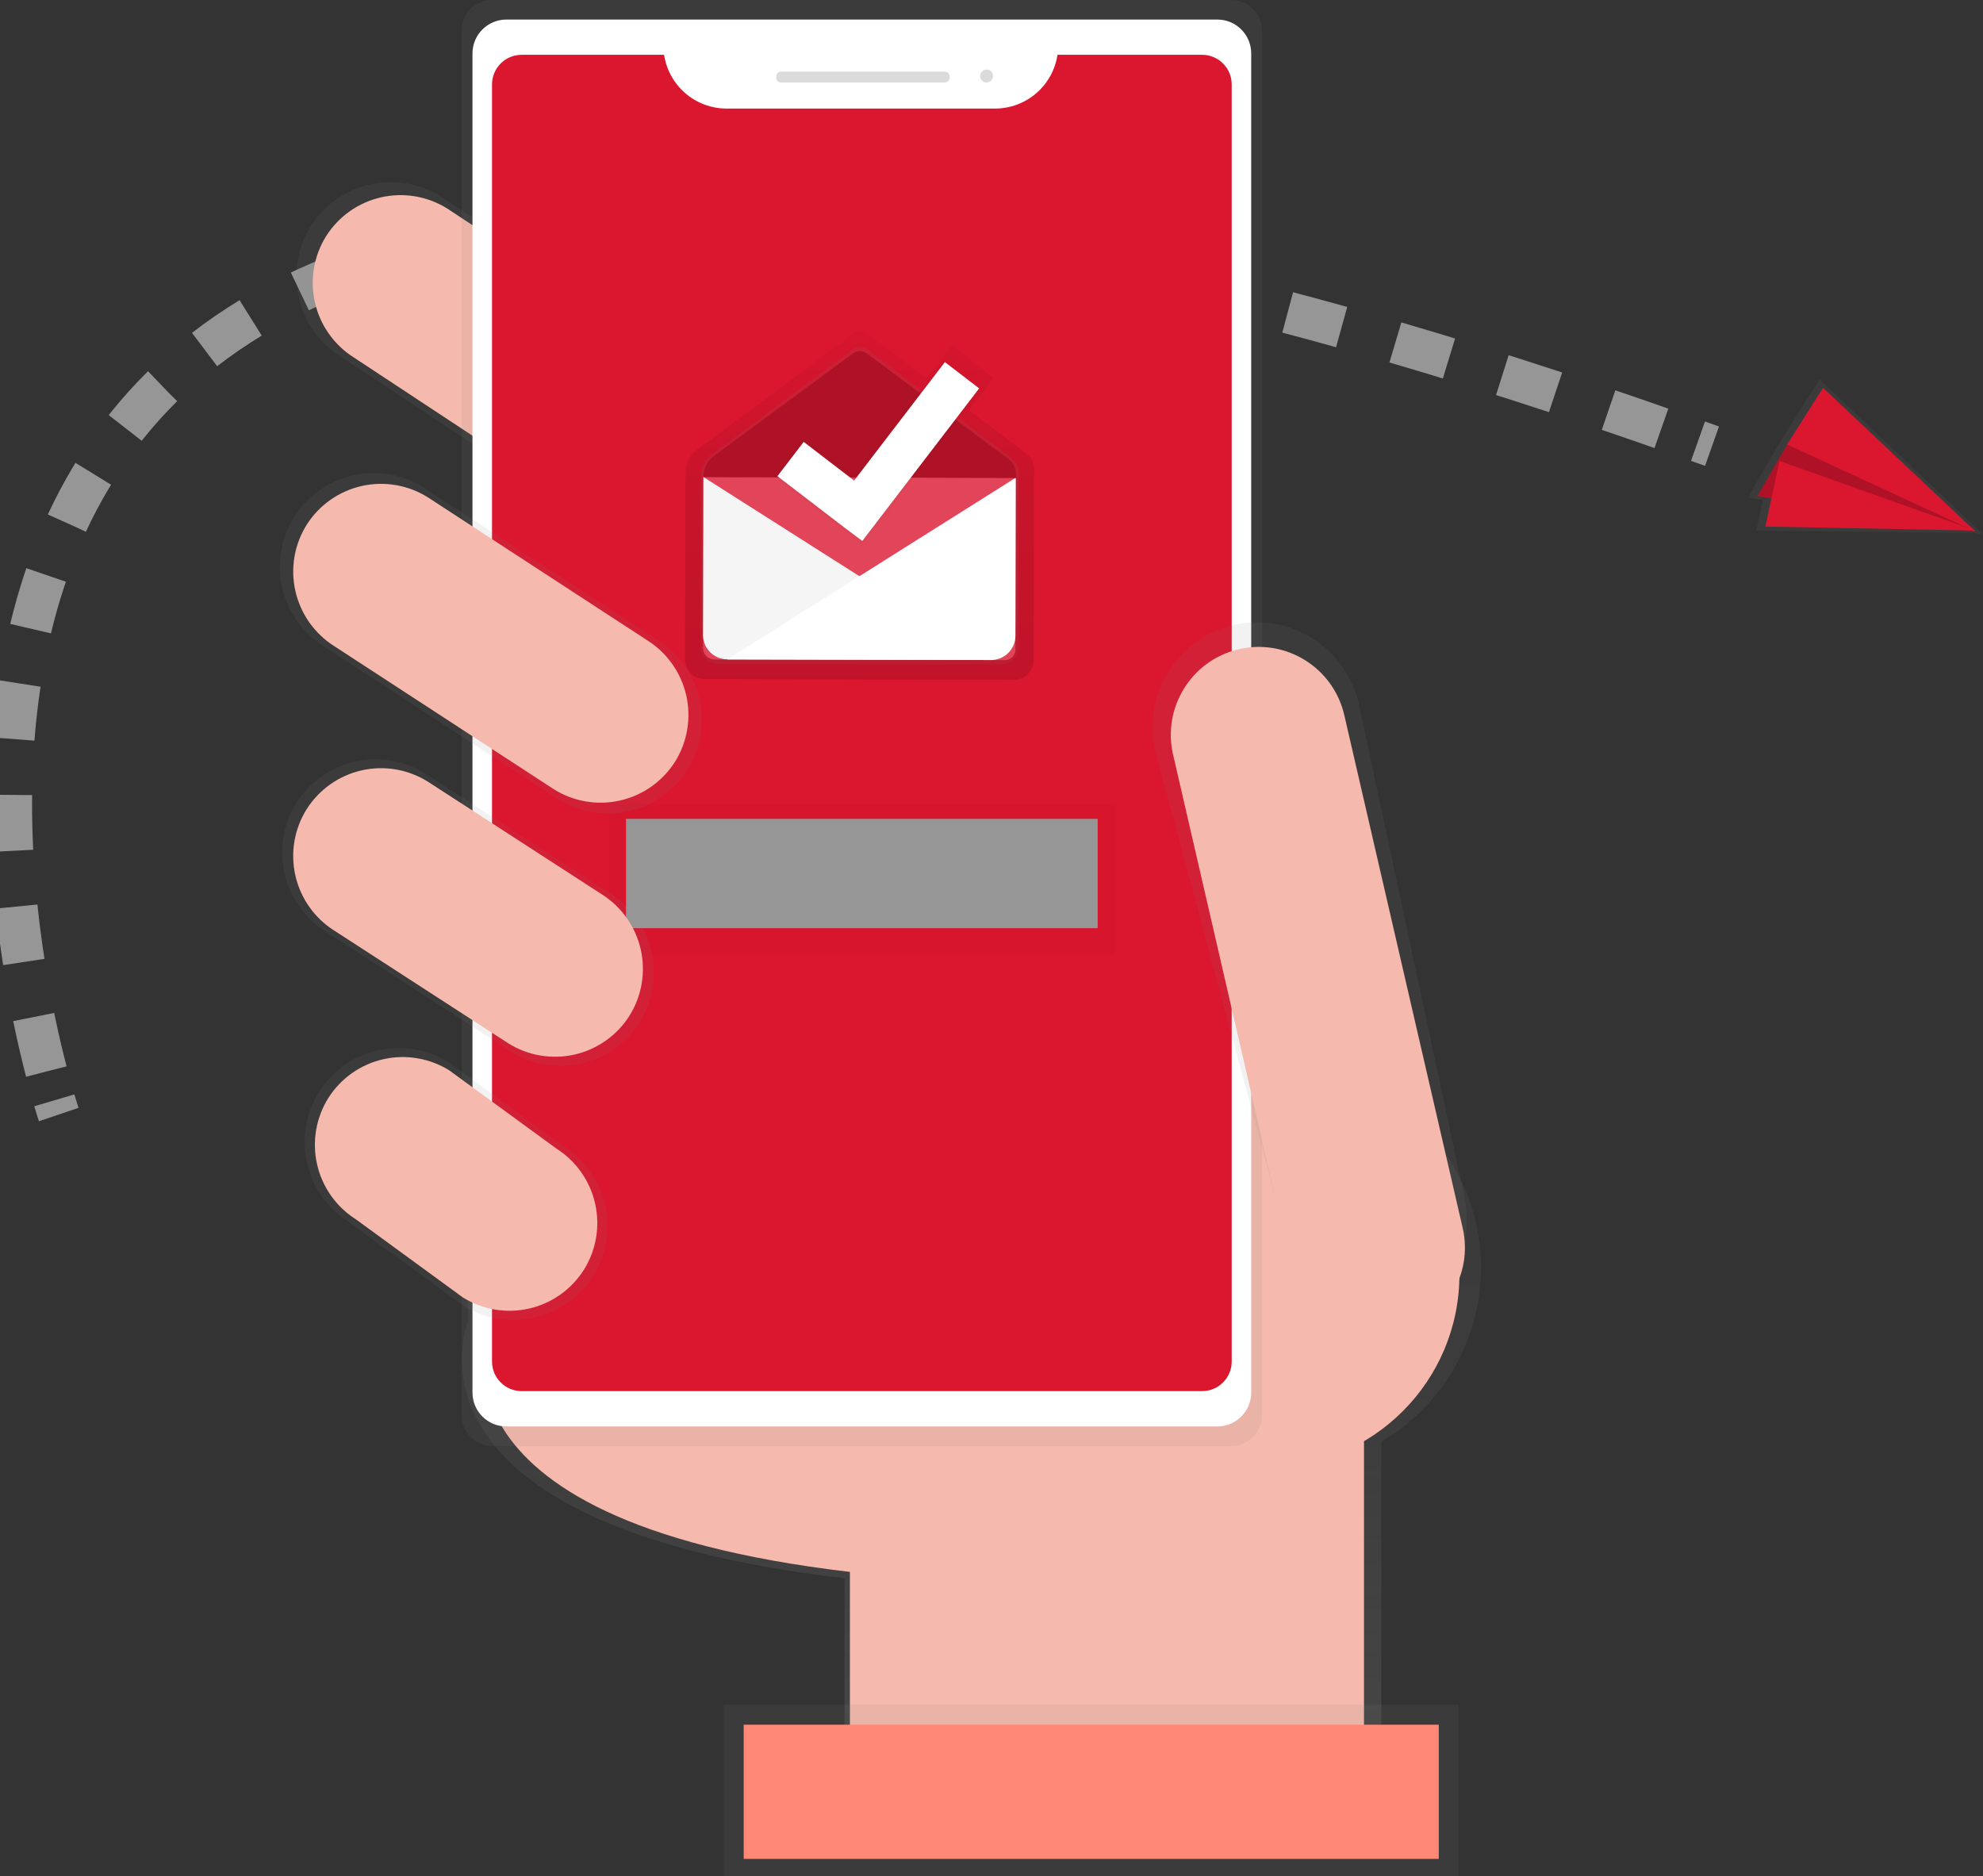
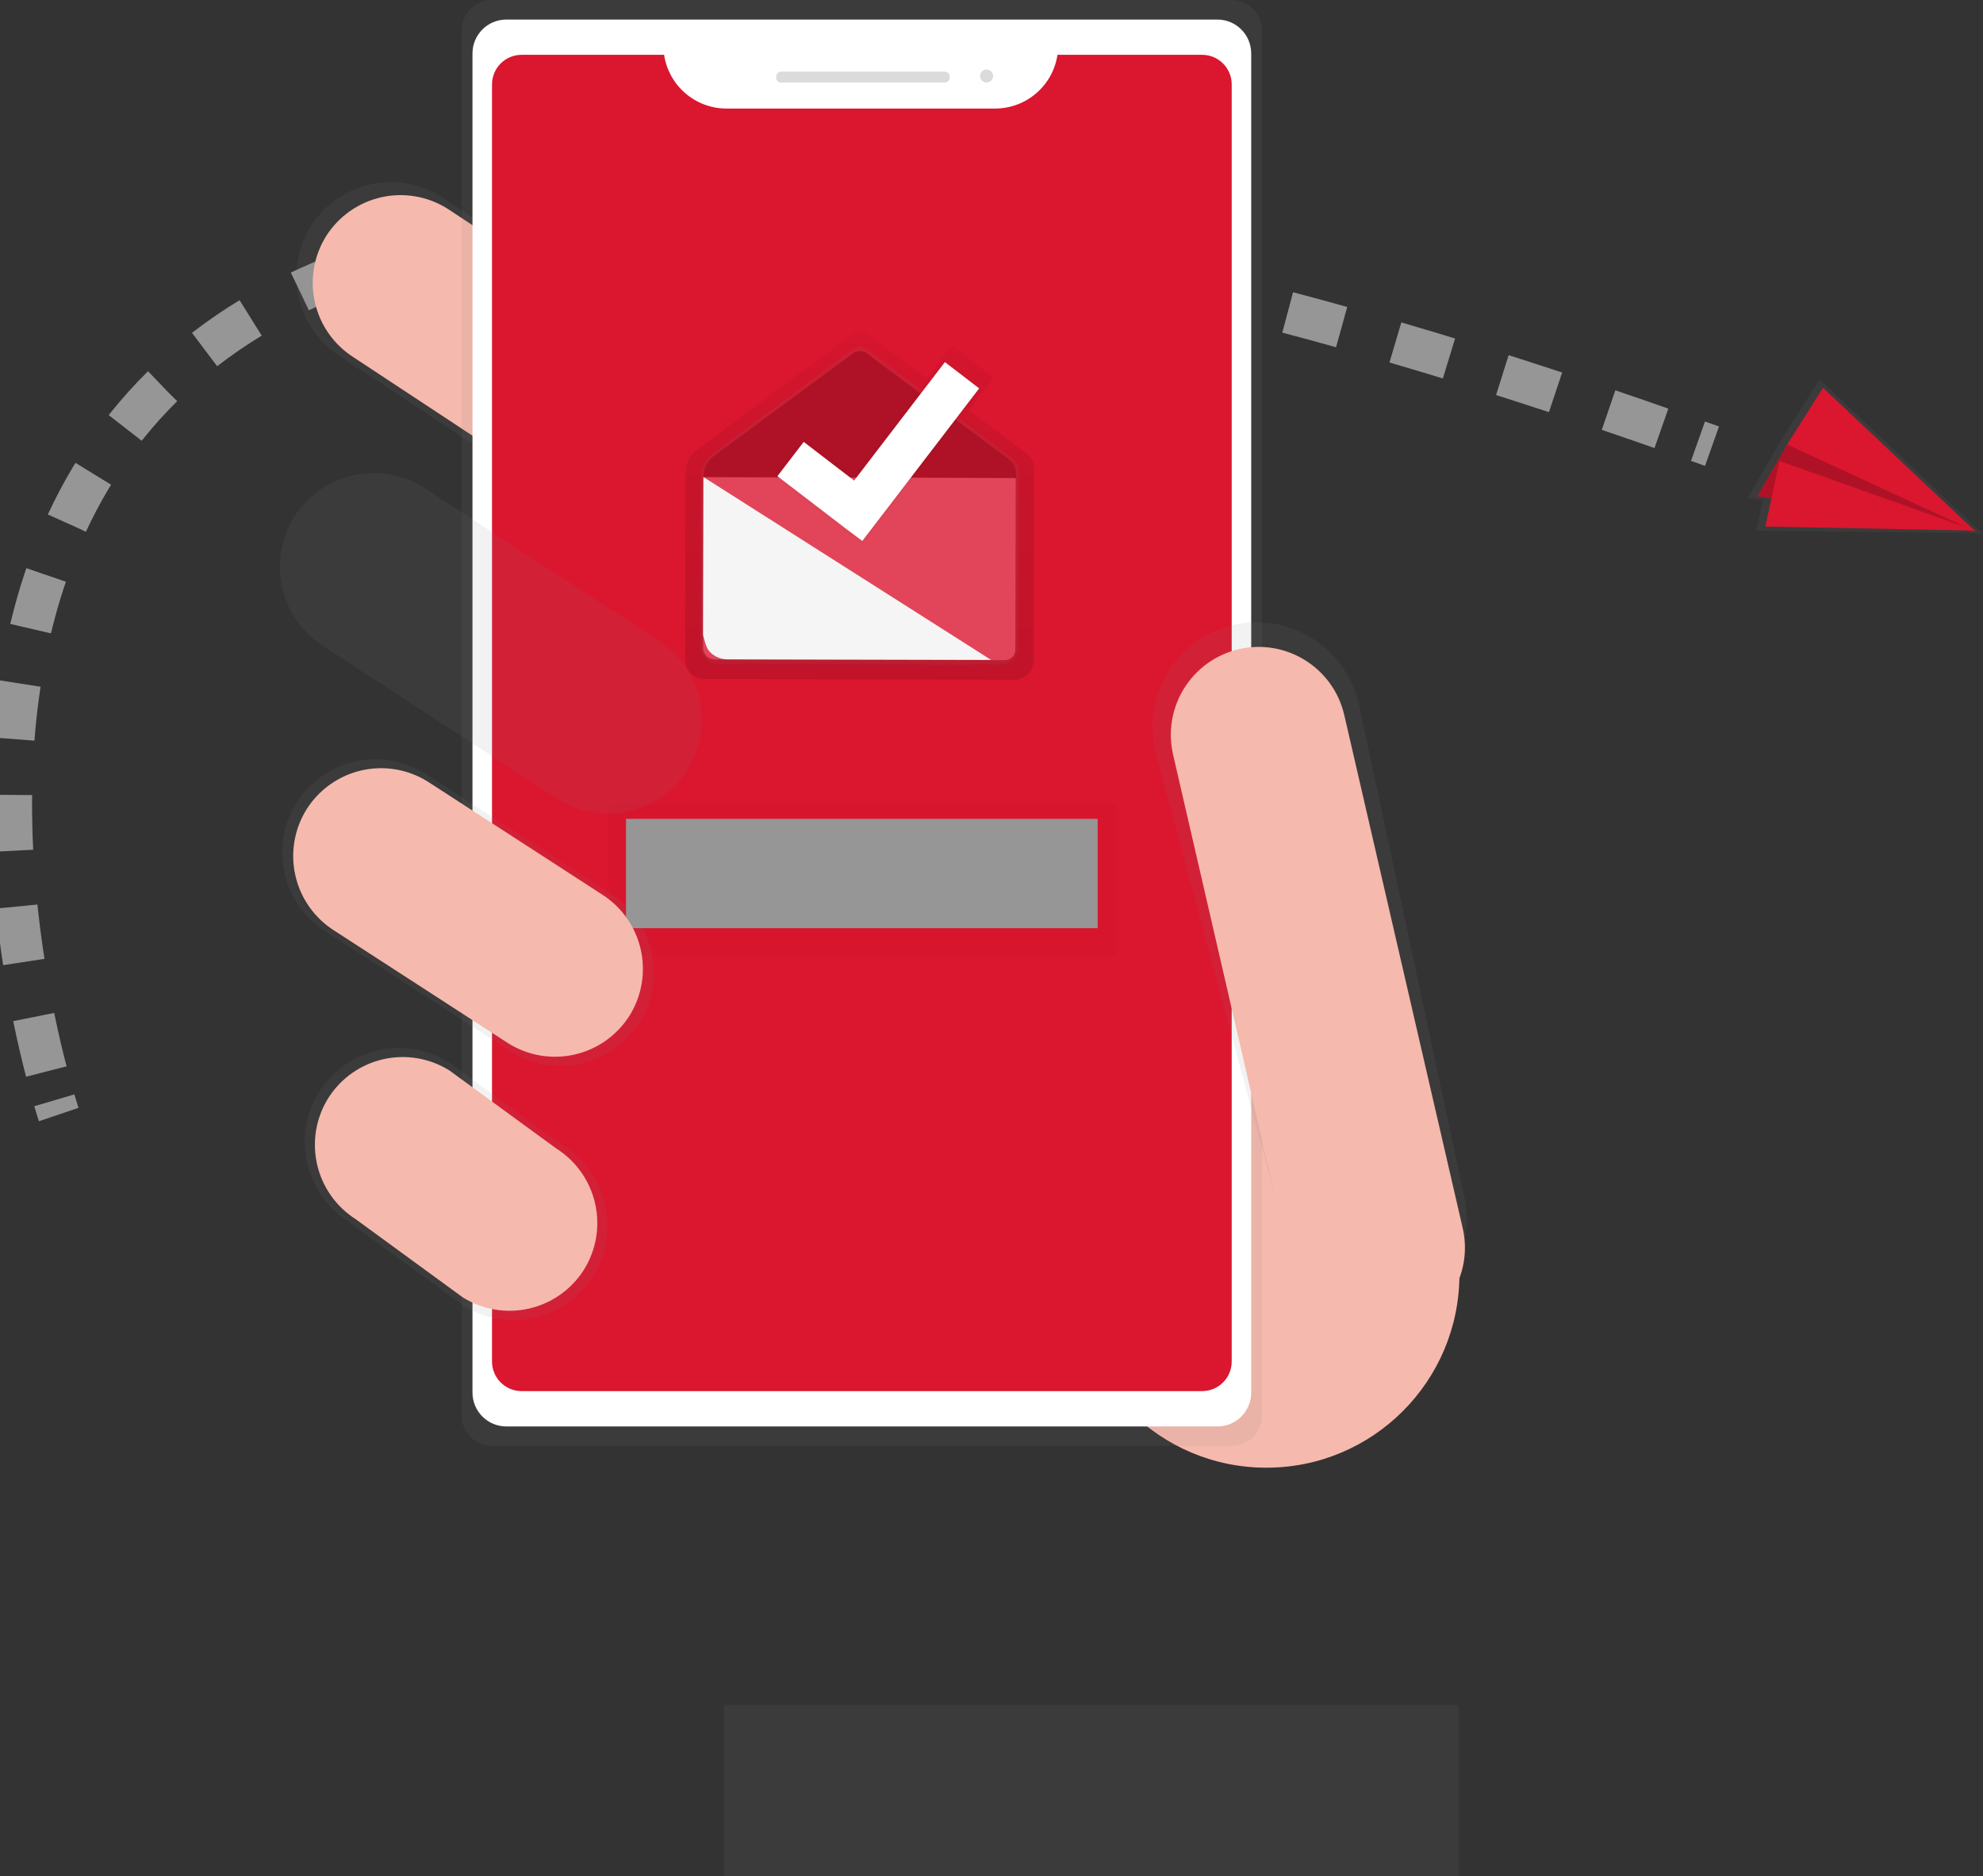
<svg xmlns="http://www.w3.org/2000/svg" width="427" height="404" viewBox="0 0 427 404" fill="none">
  <rect x="0" y="0" width="427" height="404" fill="#333333" stroke="none" />
  <g clip-path="url(#clip0)">
    <path d="M12.647 239.982C12.647 239.982 12.284 238.912 11.696 236.922" stroke="#969696" stroke-width="9" stroke-miterlimit="10" />
    <path d="M9.974 230.716C-3.02 180.64 -43.533 -50.145 362.588 93.929" stroke="#969696" stroke-width="9" stroke-miterlimit="10" stroke-dasharray="12.04 12.04" />
    <path d="M365.63 94.999L368.65 96.069" stroke="#969696" stroke-width="9" stroke-miterlimit="10" />
-     <path d="M318.906 272.986C318.908 262.165 314.877 251.733 307.599 243.731C300.322 235.729 290.324 230.732 279.56 229.719C268.796 228.706 258.042 231.749 249.402 238.253C240.762 244.758 234.858 254.255 232.845 264.886L99.43 261.264L100.894 284.204C100.894 284.204 81.87 328.138 181.855 339.844V384.248H297.444V310.419C303.971 306.594 309.386 301.126 313.151 294.56C316.916 287.994 318.899 280.556 318.906 272.986V272.986Z" fill="url(#paint0_linear)" />
-     <path d="M105.475 285.167C105.475 285.167 87.258 327.239 183.01 338.463V381.006H293.708V268.337L104.053 263.195L105.475 285.167Z" fill="#F6B9AD" />
    <path d="M160.8 109.599C157.913 114.157 153.342 117.387 148.084 118.583C142.825 119.779 137.308 118.844 132.737 115.981L73.301 76.782C68.746 73.894 65.519 69.318 64.324 64.055C63.13 58.792 64.064 53.27 66.924 48.695C69.81 44.142 74.378 40.917 79.631 39.721C84.884 38.525 90.397 39.457 94.966 42.313L154.401 81.512C158.96 84.397 162.191 88.971 163.39 94.234C164.589 99.497 163.658 105.021 160.8 109.599V109.599Z" fill="url(#paint1_linear)" />
    <path d="M157.507 107.453C154.824 111.691 150.575 114.693 145.687 115.805C140.799 116.916 135.671 116.047 131.422 113.386L76.156 76.948C71.922 74.263 68.922 70.01 67.811 65.118C66.701 60.226 67.569 55.093 70.228 50.84V50.84C72.911 46.603 77.16 43.601 82.048 42.489C86.935 41.377 92.064 42.247 96.313 44.907L151.568 81.351C155.802 84.035 158.803 88.286 159.916 93.176C161.029 98.067 160.163 103.2 157.507 107.453V107.453Z" fill="#F6B9AD" />
    <path d="M272.689 316.026C295.649 316.026 314.26 297.398 314.26 274.419C314.26 251.441 295.649 232.813 272.689 232.813C249.73 232.813 231.118 251.441 231.118 274.419C231.118 297.398 249.73 316.026 272.689 316.026Z" fill="#F6B9AD" />
    <path d="M265.206 0H105.956C102.34 0 99.408 2.934 99.408 6.554V304.791C99.408 308.41 102.34 311.345 105.956 311.345H265.206C268.822 311.345 271.754 308.41 271.754 304.791V6.554C271.754 2.934 268.822 0 265.206 0Z" fill="url(#paint2_linear)" />
    <path d="M262.132 4.21H109.03C105.003 4.21 101.739 7.478 101.739 11.508V299.848C101.739 303.878 105.003 307.145 109.03 307.145H262.132C266.159 307.145 269.423 303.878 269.423 299.848V11.508C269.423 7.478 266.159 4.21 262.132 4.21Z" fill="white" />
    <path d="M227.708 11.802C227.223 15.015 225.605 17.947 223.147 20.07C220.689 22.192 217.553 23.364 214.307 23.374H156.395C153.15 23.363 150.015 22.191 147.559 20.068C145.102 17.946 143.485 15.014 143 11.802H112.317C111.481 11.801 110.652 11.966 109.879 12.286C109.106 12.605 108.404 13.075 107.812 13.666C107.22 14.258 106.751 14.961 106.431 15.734C106.11 16.508 105.945 17.337 105.945 18.174V293.16C105.945 293.997 106.109 294.827 106.429 295.6C106.748 296.374 107.217 297.077 107.808 297.669C108.399 298.261 109.102 298.731 109.874 299.052C110.647 299.372 111.475 299.537 112.312 299.537H258.85C259.687 299.538 260.515 299.374 261.288 299.054C262.061 298.734 262.764 298.265 263.355 297.673C263.947 297.081 264.416 296.379 264.737 295.605C265.057 294.832 265.222 294.003 265.222 293.166V18.179C265.223 17.342 265.058 16.513 264.739 15.739C264.419 14.965 263.95 14.262 263.359 13.67C262.768 13.078 262.066 12.608 261.293 12.287C260.52 11.967 259.692 11.802 258.855 11.802H227.708Z" fill="#DB162F" />
    <path d="M203.435 15.429H168.203C167.613 15.429 167.134 15.908 167.134 16.499V16.697C167.134 17.288 167.613 17.767 168.203 17.767H203.435C204.025 17.767 204.504 17.288 204.504 16.697V16.499C204.504 15.908 204.025 15.429 203.435 15.429Z" fill="#DBDBDB" />
    <path d="M212.442 17.767C213.215 17.767 213.842 17.14 213.842 16.366C213.842 15.591 213.215 14.964 212.442 14.964C211.668 14.964 211.041 15.591 211.041 16.366C211.041 17.14 211.668 17.767 212.442 17.767Z" fill="#DBDBDB" />
    <path d="M299.566 281.754C287.501 284.547 279.221 276.672 276.431 264.602L248.71 161.584C247.385 155.764 248.415 149.655 251.575 144.592C254.734 139.529 259.767 135.923 265.575 134.562V134.562C271.39 133.235 277.494 134.266 282.552 137.429C287.611 140.591 291.214 145.628 292.574 151.441L315.196 257.102C317.986 269.193 311.625 278.962 299.566 281.754Z" fill="url(#paint3_linear)" />
    <path d="M289.464 153.968C287.112 143.779 276.953 137.429 266.774 139.783C256.594 142.137 250.249 152.304 252.601 162.492L278.091 272.911C280.443 283.099 290.602 289.45 300.782 287.096C310.961 284.742 317.307 274.574 314.955 264.386L289.464 153.968Z" fill="#F6B9AD" />
    <path d="M314.089 367.085H155.866V404H314.089V367.085Z" fill="url(#paint4_linear)" />
-     <path d="M309.813 371.365H160.142V400.255H309.813V371.365Z" fill="#FF8976" />
    <path d="M220.882 97.572L208.62 88.333L213.965 81.378L205.044 74.369L199.468 81.442L186.859 71.946C186.378 71.585 185.794 71.39 185.193 71.39C184.593 71.39 184.009 71.585 183.528 71.946L150.104 96.85C148.837 97.92 147.65 99.145 147.64 101.948H147.602L147.517 140.318V142.025C147.515 142.574 147.622 143.118 147.831 143.626C148.039 144.135 148.346 144.597 148.733 144.986C149.12 145.375 149.58 145.685 150.087 145.896C150.594 146.108 151.137 146.218 151.686 146.219H153.332L185.025 146.288L218.37 146.363C218.919 146.365 219.462 146.258 219.97 146.049C220.478 145.84 220.939 145.533 221.329 145.146C221.718 144.758 222.027 144.298 222.238 143.791C222.449 143.284 222.559 142.74 222.56 142.19L222.651 102.184H222.721C222.721 99.375 222.149 98.642 220.882 97.572Z" fill="url(#paint5_linear)" />
    <path d="M219.428 102.767C219.428 100.209 218.894 99.557 217.75 98.567L186.709 75.204C186.27 74.874 185.737 74.696 185.188 74.696C184.64 74.696 184.106 74.874 183.667 75.204L153.172 97.93C152.438 98.455 151.848 99.155 151.456 99.968C151.064 100.78 150.882 101.678 150.927 102.579H150.895L150.815 137.589V139.146C150.813 140.158 151.213 141.13 151.927 141.847C152.64 142.564 153.609 142.969 154.621 142.971H156.123L185.041 143.036L215.462 143.105C216.473 143.107 217.444 142.706 218.16 141.992C218.877 141.278 219.281 140.308 219.284 139.296L219.364 102.793L219.428 102.767Z" fill="url(#paint6_linear)" />
    <path d="M151.455 102.72L218.716 102.872L218.632 139.91C218.632 140.204 218.573 140.494 218.46 140.765C218.347 141.036 218.182 141.283 217.974 141.49C217.766 141.697 217.52 141.861 217.248 141.973C216.977 142.085 216.686 142.142 216.393 142.141L153.852 141.999C153.198 141.998 152.572 141.736 152.111 141.273C151.65 140.809 151.392 140.181 151.393 139.527L151.477 102.72L151.455 102.72Z" fill="#DB162F" />
    <path opacity="0.2" d="M151.455 102.72L218.716 102.872L218.632 139.91C218.632 140.204 218.573 140.494 218.46 140.765C218.347 141.036 218.182 141.283 217.974 141.49C217.766 141.697 217.52 141.861 217.248 141.973C216.977 142.085 216.686 142.142 216.393 142.141L153.852 141.999C153.198 141.998 152.572 141.736 152.111 141.273C151.65 140.809 151.392 140.181 151.393 139.527L151.477 102.72L151.455 102.72Z" fill="white" />
-     <path d="M151.461 102.708L151.387 136.728C151.385 137.415 151.519 138.095 151.78 138.729C152.041 139.364 152.425 139.941 152.909 140.427C153.393 140.914 153.968 141.3 154.601 141.564C155.234 141.828 155.913 141.964 156.598 141.966L213.414 142.094" fill="#F5F5F5" />
-     <path d="M218.728 102.858L218.653 136.899C218.652 137.586 218.515 138.265 218.251 138.899C217.988 139.532 217.602 140.108 217.116 140.592C216.63 141.076 216.053 141.46 215.419 141.722C214.785 141.983 214.106 142.117 213.42 142.115L156.604 141.987" fill="white" />
+     <path d="M151.461 102.708L151.387 136.728C152.041 139.364 152.425 139.941 152.909 140.427C153.393 140.914 153.968 141.3 154.601 141.564C155.234 141.828 155.913 141.964 156.598 141.966L213.414 142.094" fill="#F5F5F5" />
    <path d="M183.662 76.092L153.728 98.187C153.009 98.693 152.429 99.373 152.043 100.164C151.657 100.954 151.477 101.829 151.52 102.708L218.813 102.922C218.813 100.434 218.279 99.782 217.167 98.84L186.672 76.103C186.239 75.775 185.711 75.597 185.169 75.595C184.626 75.593 184.097 75.768 183.662 76.092V76.092Z" fill="#DB162F" />
    <path opacity="0.2" d="M183.662 76.092L153.728 98.187C153.009 98.693 152.429 99.373 152.043 100.164C151.657 100.954 151.477 101.829 151.52 102.708L218.813 102.922C218.813 100.434 218.279 99.782 217.167 98.84L186.672 76.103C186.239 75.775 185.711 75.597 185.169 75.595C184.626 75.593 184.097 75.768 183.662 76.092V76.092Z" fill="black" />
    <path d="M211.442 83.78L203.301 77.392L183.625 102.333L173.051 94.127L166.429 102.553L181.818 114.317L185.634 117.383L211.442 83.78Z" fill="url(#paint7_linear)" />
    <path d="M210.843 83.625L203.467 77.965L183.919 103.478L173.062 95.149L167.401 102.531L181.946 113.681L185.677 116.479L210.843 83.625Z" fill="white" />
    <path d="M148.035 165.746C145.17 170.27 140.632 173.476 135.413 174.663C130.194 175.85 124.718 174.921 120.18 172.08L69.666 139.162C65.146 136.294 61.943 131.753 60.757 126.529C59.572 121.306 60.499 115.825 63.337 111.284V111.284C66.203 106.76 70.741 103.554 75.96 102.367C81.179 101.18 86.655 102.109 91.192 104.95L141.706 137.868C146.227 140.736 149.429 145.277 150.615 150.501C151.801 155.724 150.873 161.205 148.035 165.746V165.746Z" fill="url(#paint8_linear)" />
-     <path d="M145.352 164.013C142.669 168.25 138.419 171.253 133.532 172.364C128.644 173.476 123.515 172.607 119.266 169.946L71.954 139.114C67.721 136.429 64.721 132.176 63.61 127.284C62.499 122.392 63.368 117.259 66.026 113.007V113.007C68.709 108.769 72.959 105.767 77.846 104.655C82.734 103.544 87.862 104.413 92.112 107.074L139.424 137.905C143.657 140.59 146.657 144.844 147.768 149.735C148.879 154.627 148.01 159.76 145.352 164.013V164.013Z" fill="#F6B9AD" />
    <path d="M137.729 220.112C134.878 224.617 130.361 227.808 125.166 228.99C119.971 230.172 114.519 229.248 110.003 226.42L70.137 200.606C65.636 197.753 62.447 193.232 61.266 188.033C60.085 182.833 61.009 177.377 63.835 172.856V172.856C66.686 168.352 71.203 165.16 76.398 163.978C81.593 162.796 87.044 163.721 91.561 166.549L131.422 192.368C135.922 195.22 139.111 199.74 140.293 204.938C141.474 210.136 140.553 215.592 137.729 220.112Z" fill="url(#paint9_linear)" />
    <path d="M127.723 274.756C124.846 279.302 120.288 282.523 115.046 283.716C109.804 284.909 104.303 283.977 99.745 281.123L75.055 263.093C70.513 260.214 67.294 255.653 66.102 250.406C64.91 245.159 65.842 239.653 68.694 235.092C71.574 230.55 76.133 227.333 81.375 226.144C86.617 224.955 92.116 225.891 96.671 228.747L121.362 246.771C125.899 249.65 129.114 254.208 130.306 259.451C131.498 264.694 130.569 270.196 127.723 274.756Z" fill="url(#paint10_linear)" />
    <path d="M125.729 273.414C123.046 277.651 118.796 280.653 113.909 281.765C109.021 282.877 103.893 282.007 99.643 279.347L76.621 262.537C72.387 259.852 69.387 255.599 68.276 250.707C67.166 245.815 68.034 240.682 70.693 236.429C73.376 232.192 77.625 229.19 82.513 228.078C87.4 226.966 92.529 227.836 96.778 230.496L119.801 247.306C124.034 249.991 127.034 254.244 128.145 259.136C129.256 264.028 128.387 269.161 125.729 273.414V273.414Z" fill="#F6B9AD" />
    <path d="M240.104 173.108H131.058V205.742H240.104V173.108Z" fill="url(#paint11_linear)" />
    <path d="M236.362 176.318H134.8V199.857H236.362V176.318Z" fill="#969696" />
    <path d="M425.081 114.767L427 115.066L426.701 114.783H426.861L426.61 114.697L391.817 81.672L383.371 95.01L376.347 107.175L379.602 107.683L378.159 114.275L425.081 114.767Z" fill="url(#paint12_linear)" />
    <path d="M384.83 95.705L378.416 106.838L425.455 114.505L395.158 93.388L384.83 95.705Z" fill="#DB162F" />
    <path opacity="0.2" d="M384.83 95.705L378.416 106.838L425.455 114.505L395.158 93.388L384.83 95.705Z" fill="black" />
    <path d="M392.554 83.507L425.455 114.505L384.83 95.705L392.554 83.507Z" fill="#DB162F" />
    <path d="M380.148 113.381L425.327 114.242L383.152 99.252L380.148 113.381Z" fill="#DB162F" />
    <path d="M135.538 218.716C132.855 222.953 128.605 225.956 123.718 227.067C118.83 228.179 113.701 227.31 109.452 224.649L71.949 200.36C67.715 197.675 64.715 193.422 63.605 188.53C62.494 183.638 63.362 178.505 66.021 174.253V174.253C68.7 170.011 72.947 167.003 77.835 165.886C82.723 164.769 87.854 165.635 92.106 168.293L129.61 192.581C133.851 195.267 136.856 199.525 137.967 204.423C139.078 209.322 138.204 214.461 135.538 218.716V218.716Z" fill="#F6B9AD" />
  </g>
  <defs>
    <linearGradient id="paint0_linear" x1="209.176" y1="384.269" x2="209.176" y2="229.533" gradientUnits="userSpaceOnUse">
      <stop stop-color="#808080" stop-opacity="0.25" />
      <stop offset="0.54" stop-color="#808080" stop-opacity="0.12" />
      <stop offset="1" stop-color="#808080" stop-opacity="0.1" />
    </linearGradient>
    <linearGradient id="paint1_linear" x1="41232.4" y1="23606.6" x2="41232.4" y2="11677.5" gradientUnits="userSpaceOnUse">
      <stop stop-color="#808080" stop-opacity="0.25" />
      <stop offset="0.54" stop-color="#808080" stop-opacity="0.12" />
      <stop offset="1" stop-color="#808080" stop-opacity="0.1" />
    </linearGradient>
    <linearGradient id="paint2_linear" x1="94011.5" y1="203702" x2="94011.5" y2="22511.9" gradientUnits="userSpaceOnUse">
      <stop stop-color="#808080" stop-opacity="0.25" />
      <stop offset="0.54" stop-color="#808080" stop-opacity="0.12" />
      <stop offset="1" stop-color="#808080" stop-opacity="0.1" />
    </linearGradient>
    <linearGradient id="paint3_linear" x1="49391" y1="89146" x2="49391" y2="48021" gradientUnits="userSpaceOnUse">
      <stop stop-color="#808080" stop-opacity="0.25" />
      <stop offset="0.54" stop-color="#808080" stop-opacity="0.12" />
      <stop offset="1" stop-color="#808080" stop-opacity="0.1" />
    </linearGradient>
    <linearGradient id="paint4_linear" x1="100987" y1="30877.7" x2="100987" y2="28330.6" gradientUnits="userSpaceOnUse">
      <stop stop-color="#808080" stop-opacity="0.25" />
      <stop offset="0.54" stop-color="#808080" stop-opacity="0.12" />
      <stop offset="1" stop-color="#808080" stop-opacity="0.1" />
    </linearGradient>
    <linearGradient id="paint5_linear" x1="185.116" y1="146.358" x2="185.116" y2="71.384" gradientUnits="userSpaceOnUse">
      <stop stop-opacity="0.12" />
      <stop offset="0.55" stop-opacity="0.09" />
      <stop offset="1" stop-opacity="0.02" />
    </linearGradient>
    <linearGradient id="paint6_linear" x1="37521.1" y1="23324.1" x2="37521.1" y2="14577.4" gradientUnits="userSpaceOnUse">
      <stop stop-color="#808080" stop-opacity="0.25" />
      <stop offset="0.54" stop-color="#808080" stop-opacity="0.12" />
      <stop offset="1" stop-color="#808080" stop-opacity="0.1" />
    </linearGradient>
    <linearGradient id="paint7_linear" x1="24852" y1="11769.9" x2="24858.8" y2="8777.44" gradientUnits="userSpaceOnUse">
      <stop stop-opacity="0.12" />
      <stop offset="0.55" stop-opacity="0.09" />
      <stop offset="1" stop-opacity="0.02" />
    </linearGradient>
    <linearGradient id="paint8_linear" x1="36047.3" y1="29413" x2="36047.3" y2="19368.2" gradientUnits="userSpaceOnUse">
      <stop stop-color="#808080" stop-opacity="0.25" />
      <stop offset="0.54" stop-color="#808080" stop-opacity="0.12" />
      <stop offset="1" stop-color="#808080" stop-opacity="0.1" />
    </linearGradient>
    <linearGradient id="paint9_linear" x1="31022.1" y1="33263.9" x2="31022.1" y2="25117.5" gradientUnits="userSpaceOnUse">
      <stop stop-color="#808080" stop-opacity="0.25" />
      <stop offset="0.54" stop-color="#808080" stop-opacity="0.12" />
      <stop offset="1" stop-color="#808080" stop-opacity="0.1" />
    </linearGradient>
    <linearGradient id="paint10_linear" x1="24983.1" y1="35591.2" x2="24983.1" y2="29174.7" gradientUnits="userSpaceOnUse">
      <stop stop-color="#808080" stop-opacity="0.25" />
      <stop offset="0.54" stop-color="#808080" stop-opacity="0.12" />
      <stop offset="1" stop-color="#808080" stop-opacity="0.1" />
    </linearGradient>
    <linearGradient id="paint11_linear" x1="37989.6" y1="12723.4" x2="37989.6" y2="10732.7" gradientUnits="userSpaceOnUse">
      <stop stop-opacity="0.12" />
      <stop offset="0.55" stop-opacity="0.09" />
      <stop offset="1" stop-opacity="0.02" />
    </linearGradient>
    <linearGradient id="paint12_linear" x1="35386.3" y1="35411.4" x2="36551.2" y2="33574.5" gradientUnits="userSpaceOnUse">
      <stop stop-color="#808080" stop-opacity="0.25" />
      <stop offset="0.54" stop-color="#808080" stop-opacity="0.12" />
      <stop offset="1" stop-color="#808080" stop-opacity="0.1" />
    </linearGradient>
    <clipPath id="clip0">
      <rect width="427" height="404" fill="white" />
    </clipPath>
  </defs>
</svg>